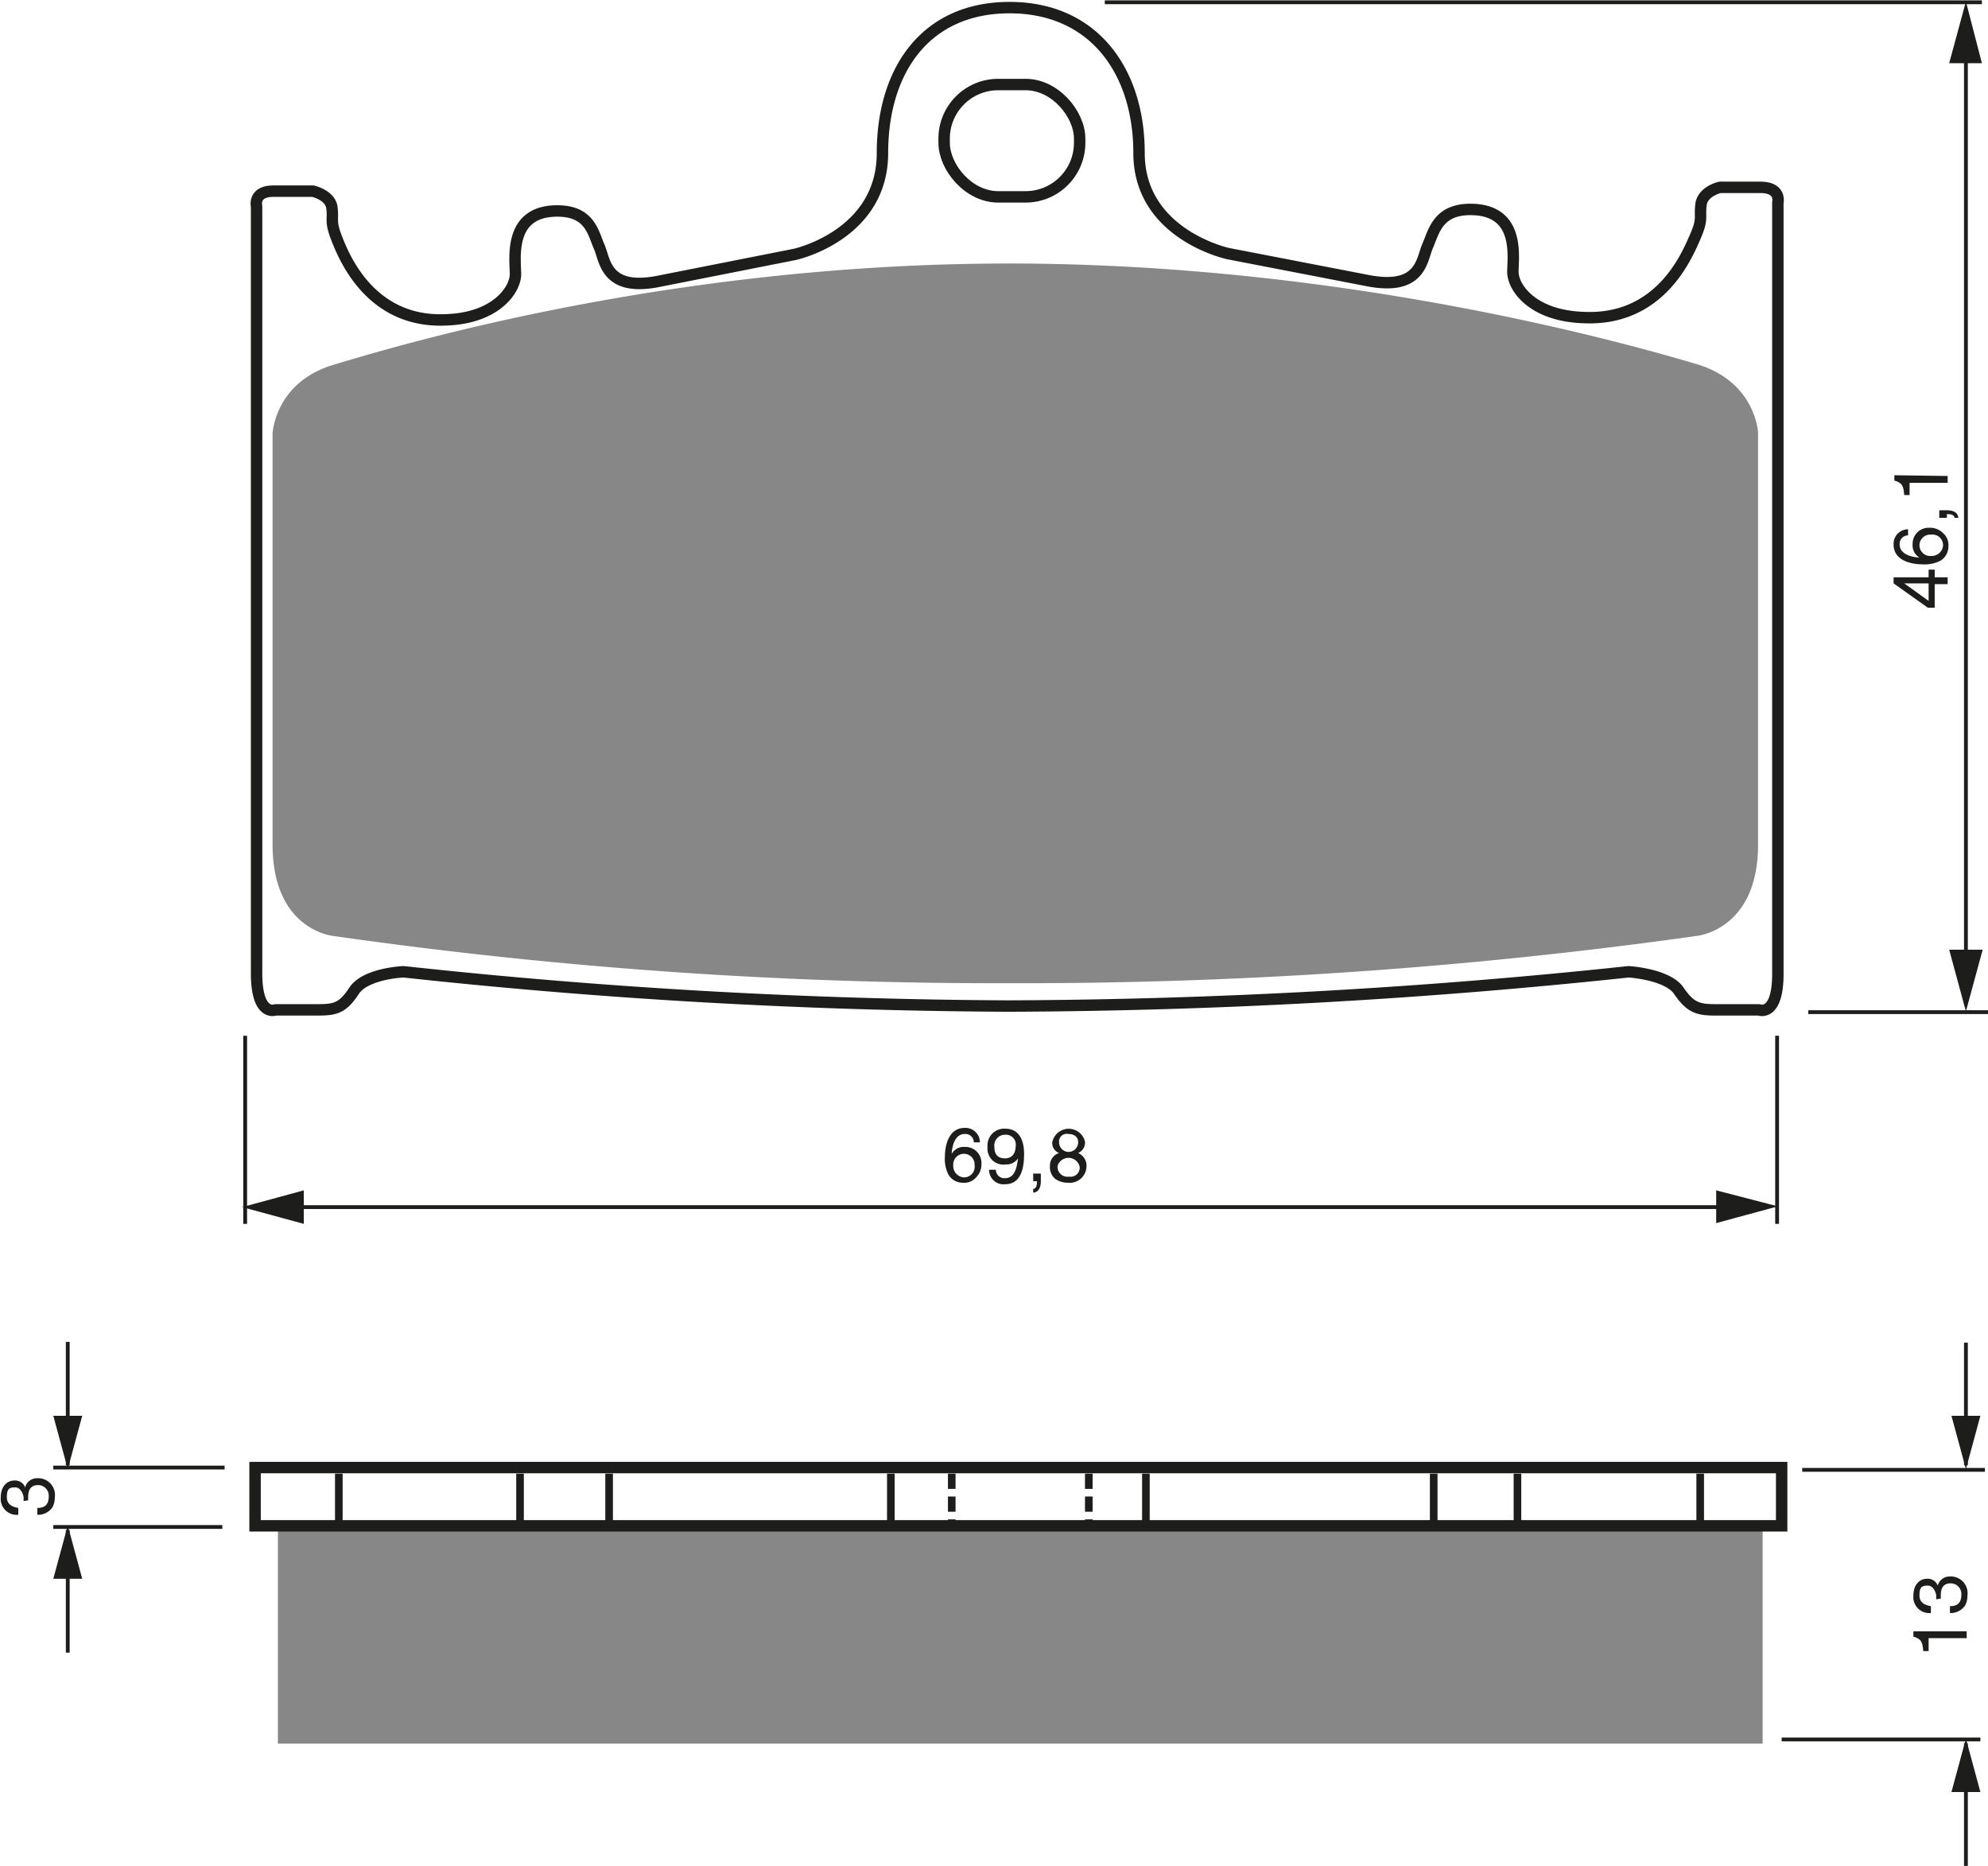
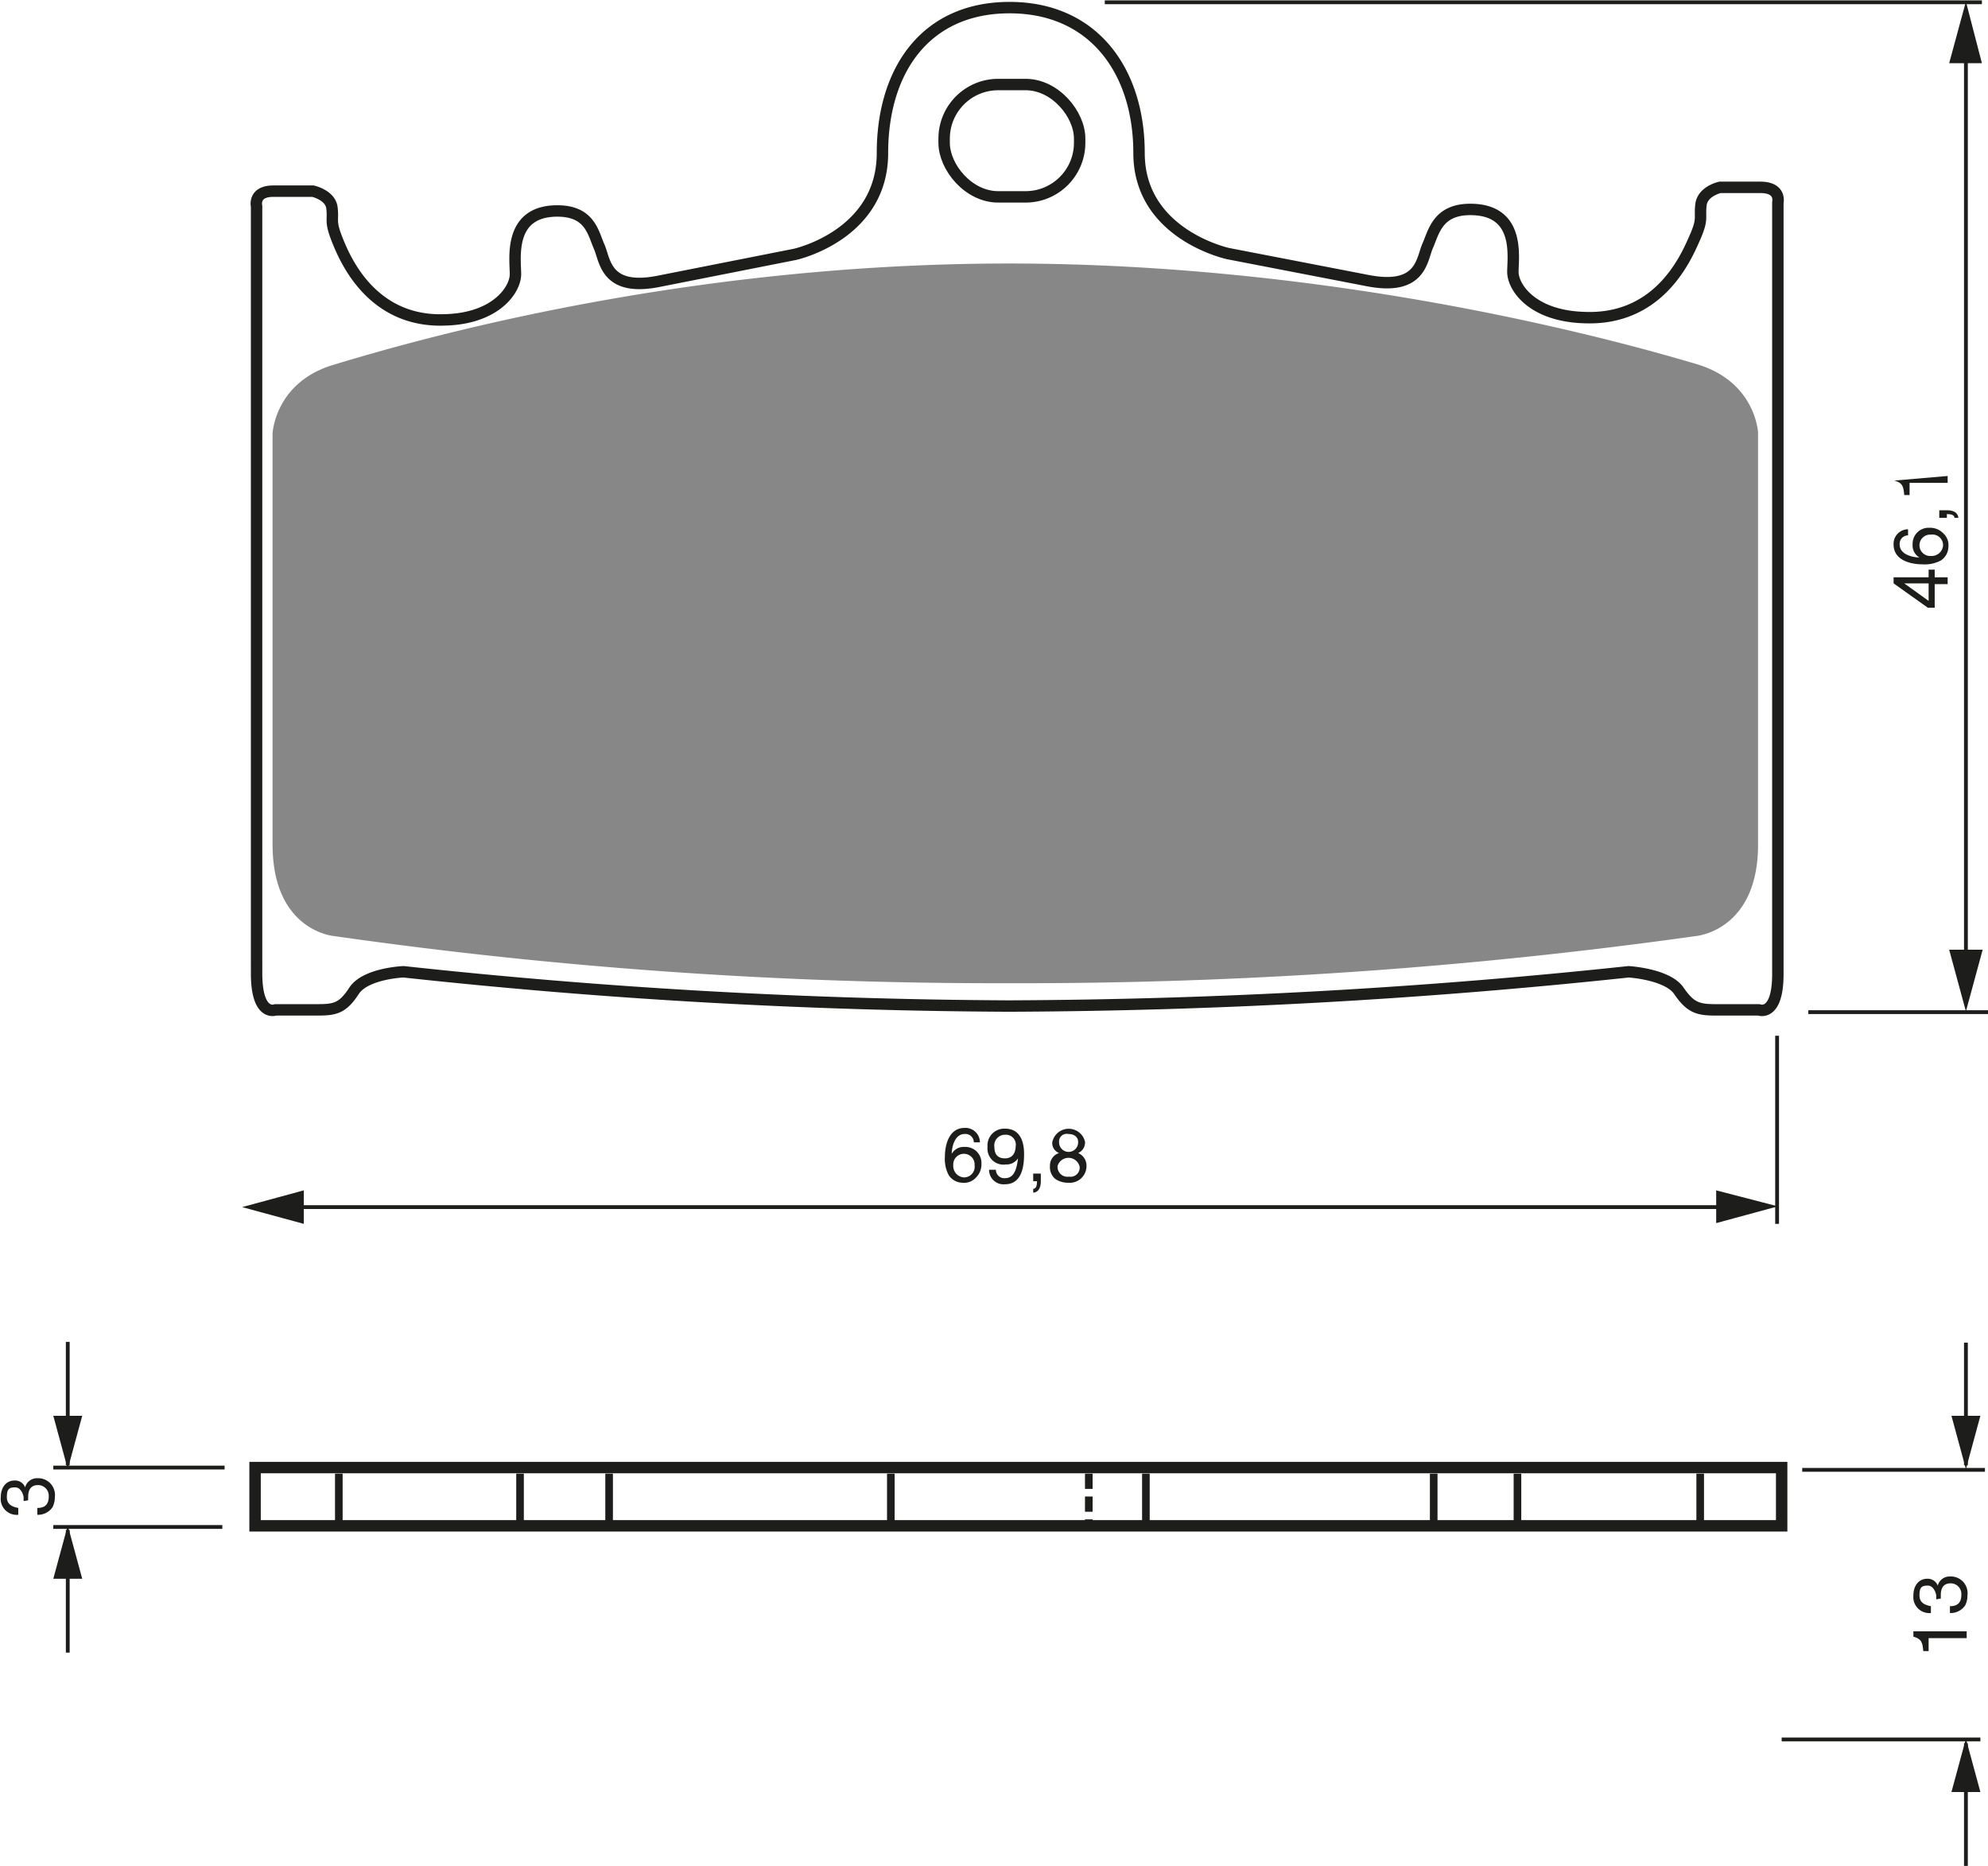
<svg xmlns="http://www.w3.org/2000/svg" width="2611" height="2450" viewBox="0 0 261.1 245">
  <defs>
    <style>.a,.c,.e,.f{fill:none;stroke:#1d1d1b;}.a{stroke-width:1.5px;}.b{fill:#878787;}.c{stroke-width:0.5px;}.d{fill:#1d1d1b;}.f{stroke-dasharray:2 1;}</style>
  </defs>
  <title>206</title>
  <rect width="100%" height="100%" fill="white" />
  <rect class="a" x="124" y="11.1" width="17.8" height="14.75" rx="7.1" ry="7.1" />
  <path class="a" d="M293.5,245.3a795.3,795.3,0,0,0,81.4-4.5s5.1.3,6.6,2.5,2.5,2.5,4.8,2.5H392s2.5,1,2.5-4.7V139.8s.5-2-2.3-2h-5.3s-2.3.5-2.5,2.3.3,1.8-.8,4.3-4.6,10.9-14.5,10.5c-6.9-.2-9.4-4-9.4-6s1-8.2-5.6-8.2c-4.3,0-4.8,3-5.6,4.8s-.8,6-8.1,4.5l-18.1-3.5s-11.7-2.5-11.7-13.2-5.9-19.1-17-19.1-16.7,8.3-16.7,19.1-11.5,13.3-11.5,13.3l-17.7,3.5c-7.2,1.5-7.2-2.7-8-4.5s-1.2-4.7-5.5-4.7c-6.5,0-5.5,6.3-5.5,8.3s-2.5,5.8-9.2,6c-9.7.4-13.2-8-14.2-10.5s-.5-2.5-.7-4.2-2.5-2.2-2.5-2.2h-5.2c-2.7,0-2.2,2-2.2,2V241c0,5.8,2.5,4.8,2.5,4.8h5.5c2.3,0,3.3-.2,4.8-2.5s6.5-2.5,6.5-2.5A768.1,768.1,0,0,0,293.5,245.3Z" transform="translate(-161 -113.2)" />
  <path class="b" d="M293.5,242.3a636.6,636.6,0,0,0,90.3-6.2s8.1-.7,8.1-12V170s-.3-6.7-8.1-9-45.3-13.2-90.3-13.2-81,11-88.7,13.3-8,9-8,9v54c0,11.3,8,12,8,12A615,615,0,0,0,293.5,242.3Z" transform="translate(-161 -113.2)" />
  <line class="c" x1="29.5" y1="192.7" x2="7" y2="192.7" />
  <line class="c" x1="29.2" y1="200.5" x2="7" y2="200.5" />
  <line class="c" x1="8.9" y1="192.4" x2="8.9" y2="176.2" />
  <polygon class="d" points="7 185.9 8.9 192.9 10.8 185.9 7 185.9" />
  <line class="c" x1="8.9" y1="200.9" x2="8.9" y2="217" />
  <polygon class="d" points="7 207.3 8.9 200.3 10.8 207.3 7 207.3" />
  <line class="c" x1="258.2" y1="192.4" x2="258.2" y2="176.3" />
  <polygon class="d" points="256.3 185.9 258.2 192.9 260.1 185.9 256.3 185.9" />
  <line class="c" x1="258.2" y1="228.9" x2="258.2" y2="245" />
  <polygon class="d" points="256.3 235.3 258.2 228.3 260.1 235.3 256.3 235.3" />
  <line class="c" x1="236.7" y1="193" x2="260.7" y2="193" />
  <line class="c" x1="234" y1="228.4" x2="260.1" y2="228.4" />
  <path class="d" d="M164.1,310.3c0-.1,0-.3,0-.5s-.3-1.3-1.1-1.3-1.1.2-1.1,1.3,1,1.3,1.5,1.4v.9a2.1,2.1,0,0,1-2.3-2.3c0-1.4.8-2.2,1.8-2.2a1.4,1.4,0,0,1,1.4.9h0a1.6,1.6,0,0,1,1.6-1.2,2.2,2.2,0,0,1,2.3,2.5,2.8,2.8,0,0,1-.3,1.3,2.3,2.3,0,0,1-2,1v-.9c.7,0,1.5-.2,1.5-1.5a1.4,1.4,0,0,0-1.4-1.5c-1.2,0-1.3,1-1.3,1.6s0,.3,0,.4Z" transform="translate(-161 -113.2)" />
  <path class="d" d="M419.3,327.4v.9h-5V330h-.7c-.1-1.1-.2-1.6-1.3-1.9v-.7Z" transform="translate(-161 -113.2)" />
  <path class="d" d="M415.3,323.2c0-.1,0-.3,0-.5s-.3-1.3-1.1-1.3-1.1.2-1.1,1.3,1,1.3,1.5,1.4v.9a2.1,2.1,0,0,1-2.3-2.3c0-1.4.8-2.2,1.8-2.2a1.4,1.4,0,0,1,1.4.9h0a1.6,1.6,0,0,1,1.6-1.2,2.2,2.2,0,0,1,2.3,2.5,2.8,2.8,0,0,1-.3,1.3,2.3,2.3,0,0,1-2,1v-.9c.7,0,1.5-.2,1.5-1.5a1.4,1.4,0,0,0-1.4-1.5c-1.2,0-1.3,1-1.3,1.6s0,.3,0,.4Z" transform="translate(-161 -113.2)" />
  <line class="e" x1="44.5" y1="193.5" x2="44.5" y2="200.4" />
  <line class="e" x1="68.3" y1="193.5" x2="68.3" y2="200.4" />
  <line class="e" x1="80" y1="193.5" x2="80" y2="200.4" />
  <line class="e" x1="117" y1="193.5" x2="117" y2="200.4" />
  <line class="e" x1="150.5" y1="193.5" x2="150.5" y2="200.4" />
  <line class="e" x1="188.3" y1="193.5" x2="188.3" y2="200.4" />
  <line class="e" x1="199.3" y1="193.5" x2="199.3" y2="200.4" />
  <line class="e" x1="223.3" y1="193.5" x2="223.3" y2="200.4" />
-   <line class="f" x1="125" y1="193.5" x2="125" y2="200.4" />
  <line class="f" x1="143" y1="193.5" x2="143" y2="200.4" />
-   <line class="c" x1="32.2" y1="136" x2="32.2" y2="160.7" />
  <line class="c" x1="233.4" y1="136" x2="233.4" y2="160.7" />
  <line class="c" x1="37.6" y1="158.5" x2="227.4" y2="158.5" />
  <polygon class="d" points="225.4 160.6 233.5 158.4 225.4 156.3 225.4 160.6" />
  <polygon class="d" points="39.9 156.3 31.8 158.5 39.9 160.7 39.9 156.3" />
  <path class="d" d="M288.9,263.2a1.1,1.1,0,0,0-1.2-1.1c-1.4,0-1.7,1.9-1.7,2.6h0a1.8,1.8,0,0,1,1.7-.9,2.1,2.1,0,0,1,2.2,2.2,2.4,2.4,0,0,1-.7,1.8,2.1,2.1,0,0,1-1.8.7,2.2,2.2,0,0,1-1.8-1,4.5,4.5,0,0,1-.5-2.4c0-1.5.5-3.8,2.6-3.8a1.9,1.9,0,0,1,2,1.9Zm-1.3,4.6a1.4,1.4,0,0,0,1.4-1.6,1.4,1.4,0,0,0-1.4-1.5,1.4,1.4,0,0,0-1.4,1.5A1.5,1.5,0,0,0,287.6,267.8Z" transform="translate(-161 -113.2)" />
  <path class="d" d="M290.7,263.8a2.2,2.2,0,0,1,2.3-2.4c2.2,0,2.5,2.1,2.5,3.3s-.1,4-2.5,4a1.9,1.9,0,0,1-2.1-1.9h.9a1.1,1.1,0,0,0,1.2,1.1c1,0,1.5-.8,1.7-2.6h0a1.8,1.8,0,0,1-1.6.8A2.1,2.1,0,0,1,290.7,263.8Zm3.7-.1a1.3,1.3,0,0,0-1.4-1.5,1.4,1.4,0,0,0-1.4,1.6c0,1.3.8,1.5,1.4,1.5S294.4,265,294.4,263.6Z" transform="translate(-161 -113.2)" />
  <path class="d" d="M296.7,267.3h1v1c0,1.4-.8,1.5-1,1.5v-.5c.4,0,.5-.5.5-1h-.5Z" transform="translate(-161 -113.2)" />
  <path class="d" d="M302.6,264.6a1.8,1.8,0,0,1,1.1,1.7,2.2,2.2,0,0,1-2.4,2.2,2.9,2.9,0,0,1-1.7-.5,2,2,0,0,1-.7-1.7,1.7,1.7,0,0,1,1.2-1.7,1.4,1.4,0,0,1-.9-1.4,2.2,2.2,0,0,1,4.3-.1A1.5,1.5,0,0,1,302.6,264.6Zm-2.7,1.7a1.3,1.3,0,0,0,1.5,1.4,1.2,1.2,0,0,0,1.4-1.3,1.5,1.5,0,0,0-2.9-.1Zm2.7-3.2c0-.4-.3-1-1.3-1a1,1,0,0,0-1.2,1.1,1.2,1.2,0,0,0,2.5,0Z" transform="translate(-161 -113.2)" />
  <line class="c" x1="258.2" y1="6.7" x2="258.2" y2="126.9" />
  <polygon class="d" points="256 124.7 258.2 132.8 260.4 124.7 256 124.7" />
  <polygon class="d" points="260.3 8.3 258.2 0.2 256 8.3 260.3 8.3" />
  <path class="d" d="M415.1,189h1.7v.9h-1.7V193h-.9l-4.5-3.2V189h4.6v-1h.8Zm-.8,3.1v-2.3h-3.2Z" transform="translate(-161 -113.2)" />
  <path class="d" d="M411.6,183.5a1.1,1.1,0,0,0-1.1,1.2c0,1.4,1.9,1.7,2.6,1.7h0a1.8,1.8,0,0,1-.9-1.7,2.1,2.1,0,0,1,2.2-2.2,2.4,2.4,0,0,1,1.8.7,2.1,2.1,0,0,1,.7,1.8,2.2,2.2,0,0,1-1,1.8,4.5,4.5,0,0,1-2.4.5c-1.5,0-3.8-.5-3.8-2.6a1.9,1.9,0,0,1,1.9-2Zm4.6,1.3a1.4,1.4,0,0,0-1.6-1.4,1.4,1.4,0,0,0-1.5,1.4,1.4,1.4,0,0,0,1.5,1.4A1.5,1.5,0,0,0,416.2,184.8Z" transform="translate(-161 -113.2)" />
  <path class="d" d="M415.7,181.2v-1h1c1.4,0,1.5.8,1.5,1h-.5c0-.4-.5-.5-1-.5v.5Z" transform="translate(-161 -113.2)" />
-   <path class="d" d="M416.8,175.7v.9h-5v1.6h-.7c-.1-1.1-.2-1.6-1.3-1.9v-.7Z" transform="translate(-161 -113.2)" />
+   <path class="d" d="M416.8,175.7v.9h-5v1.6h-.7c-.1-1.1-.2-1.6-1.3-1.9Z" transform="translate(-161 -113.2)" />
  <line class="c" x1="237.5" y1="132.9" x2="261.1" y2="132.9" />
  <line class="c" x1="145.1" y1="0.3" x2="260.3" y2="0.3" />
-   <rect class="b" x="36.5" y="200.6" width="195" height="28.35" />
  <rect class="a" x="33.5" y="192.7" width="200.5" height="7.65" />
</svg>